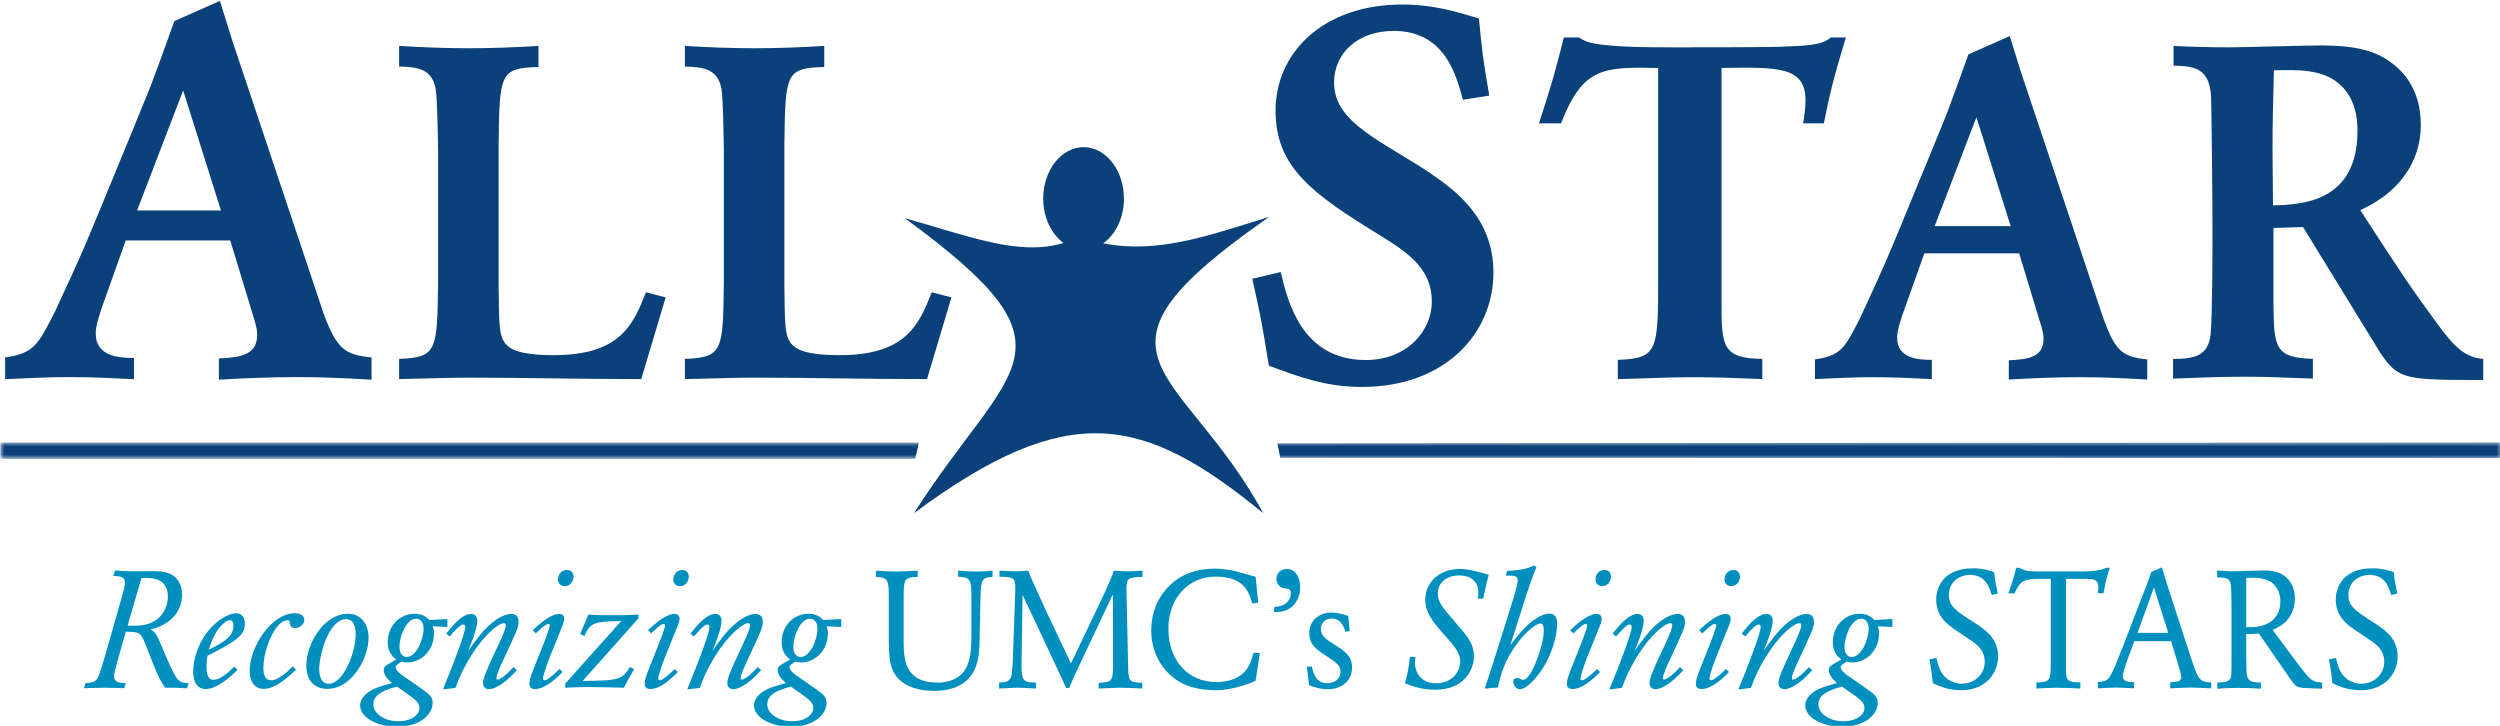
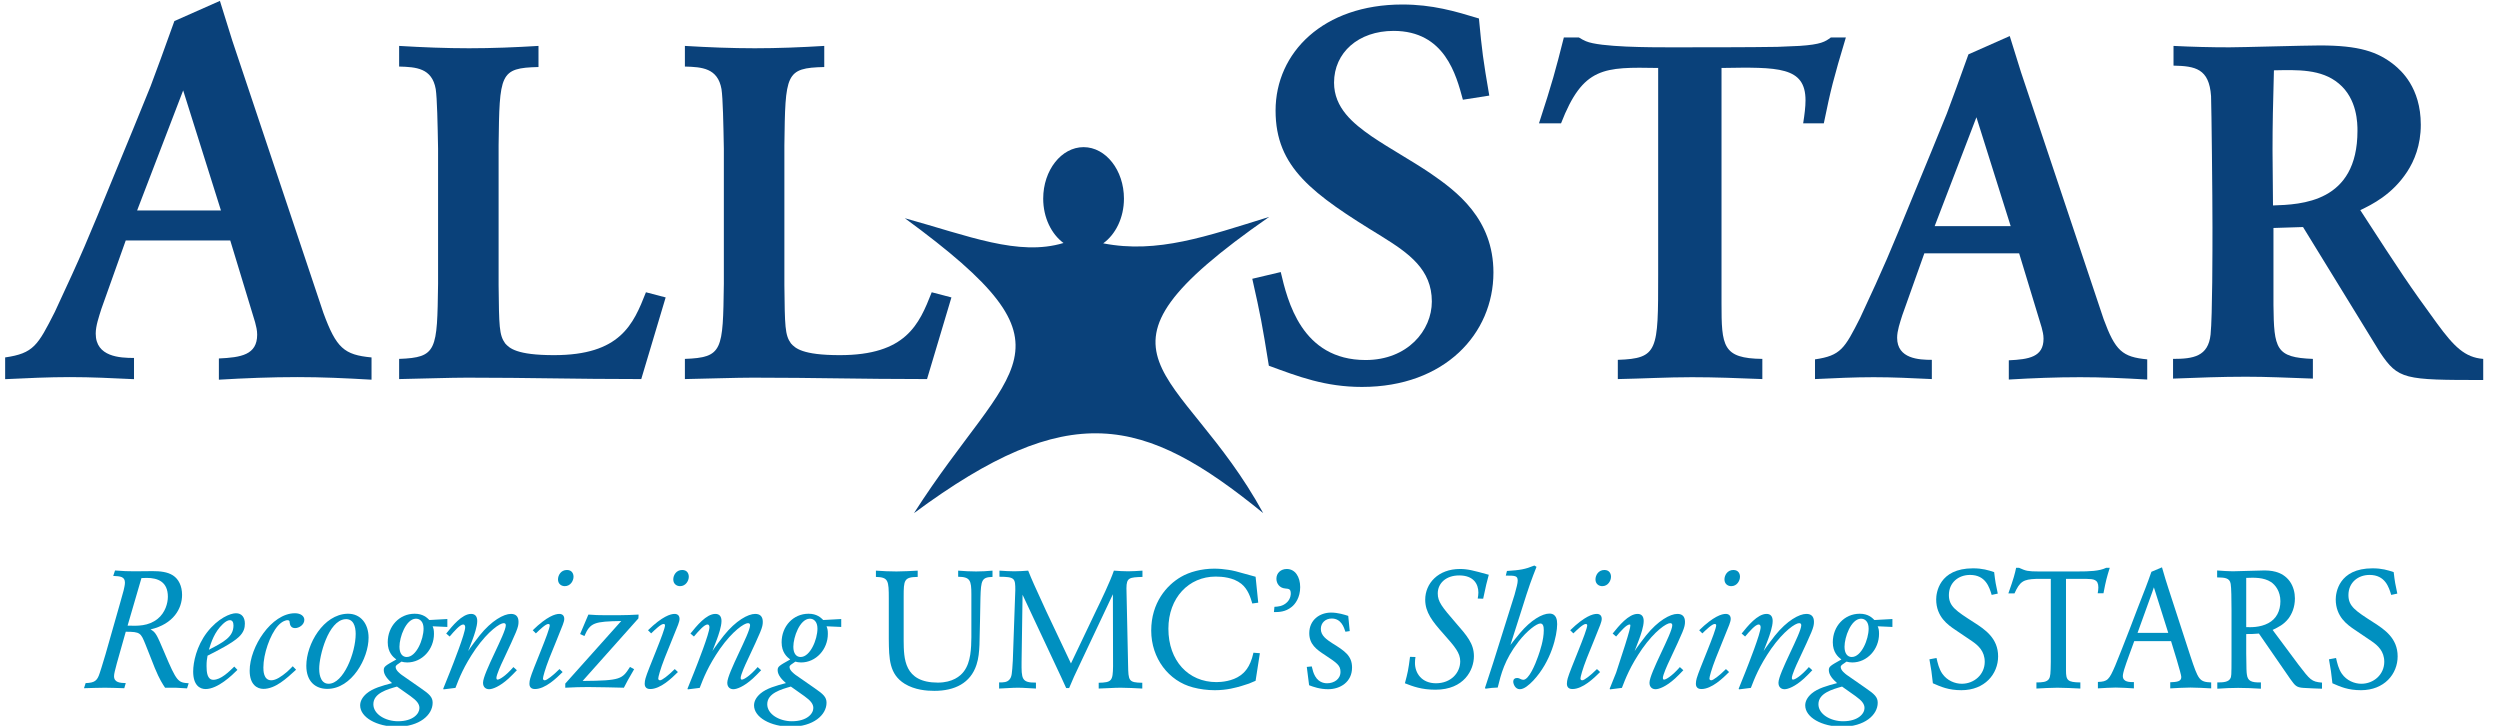
<svg xmlns="http://www.w3.org/2000/svg" xmlns:xlink="http://www.w3.org/1999/xlink" width="310px" height="90px" viewBox="0 0 310 90" version="1.1">
  <title>AllStar-logo</title>
  <defs>
-     <polygon id="path-1" points="0 0 310.19 0 310.19 2.036 0 2.036" />
-   </defs>
+     </defs>
  <g id="AllStar-logo" stroke="none" stroke-width="1" fill="none" fill-rule="evenodd">
    <g id="Group" transform="translate(0.06, 0.11)">
      <path d="M27.209,0 L28.749,4.941 L40.042,38.694 C41.646,43.057 42.609,43.891 46.01,44.212 L46.01,46.971 C42.673,46.779 39.85,46.65 36.834,46.65 C33.561,46.65 30.353,46.779 27.081,46.971 L27.081,44.34 C29.84,44.212 31.829,43.891 31.829,41.389 C31.829,40.811 31.701,40.362 31.572,39.849 L28.492,29.71 L15.53,29.71 L12.514,38.18 C12.194,39.207 11.809,40.298 11.809,41.26 C11.809,44.148 14.824,44.276 16.557,44.276 L16.557,46.907 C13.798,46.779 11.294,46.65 8.6,46.65 C5.969,46.65 3.274,46.779 0.578,46.907 L0.578,44.212 C4.108,43.699 4.622,42.736 6.739,38.565 C10.204,31.122 10.59,30.16 14.247,21.24 C15.722,17.646 17.199,14.117 18.61,10.588 L19.894,7.123 L21.562,2.503 L27.209,0 Z M22.653,11.101 L16.942,25.988 L27.338,25.988 L22.653,11.101 L22.653,11.101 Z" id="Fill-1" fill="#0A417A" />
      <path d="M49.432,5.583 C52.341,5.758 55.25,5.874 58.102,5.874 C60.953,5.874 63.862,5.758 66.713,5.583 L66.713,8.201 C61.883,8.317 61.883,9.016 61.767,17.918 L61.767,35.258 C61.825,40.32 61.825,41.426 62.582,42.473 C63.106,43.055 63.979,43.928 68.633,43.928 C76.837,43.928 78.466,40.146 80.037,36.131 L82.482,36.771 L79.456,46.895 C70.902,46.895 65.84,46.72 57.869,46.72 C55.716,46.72 52.632,46.837 49.432,46.895 L49.432,44.393 C54.145,44.219 54.145,43.345 54.261,35.083 L54.261,18.326 C54.203,15.242 54.145,12.099 53.97,10.936 C53.505,8.317 51.526,8.201 49.432,8.143 L49.432,5.583" id="Fill-2" fill="#0A417A" />
      <path d="M84.867,5.583 C87.776,5.758 90.686,5.874 93.537,5.874 C96.389,5.874 99.298,5.758 102.148,5.583 L102.148,8.201 C97.319,8.317 97.319,9.016 97.203,17.918 L97.203,35.258 C97.261,40.32 97.261,41.426 98.017,42.473 C98.541,43.055 99.414,43.928 104.069,43.928 C112.273,43.928 113.902,40.146 115.473,36.131 L117.917,36.771 L114.892,46.895 C106.338,46.895 101.276,46.72 93.305,46.72 C91.152,46.72 88.068,46.837 84.867,46.895 L84.867,44.393 C89.581,44.219 89.581,43.345 89.697,35.083 L89.697,18.326 C89.639,15.242 89.581,12.099 89.405,10.936 C88.94,8.317 86.962,8.201 84.867,8.143 L84.867,5.583" id="Fill-3" fill="#0A417A" />
      <path d="M158.752,33.625 C159.586,37.153 161.319,44.533 169.275,44.533 C174.472,44.533 177.488,40.876 177.488,37.282 C177.488,33.304 174.666,31.314 171.265,29.197 C162.666,23.935 158.111,20.662 158.111,13.604 C158.111,6.417 164.013,0.449 173.831,0.449 C177.554,0.449 180.377,1.283 183.328,2.182 C183.714,6.288 183.842,7.251 184.611,11.743 L181.339,12.256 C180.505,9.176 179.093,3.721 172.741,3.721 C168.378,3.721 165.362,6.417 165.362,10.139 C165.362,13.283 167.736,15.208 170.046,16.812 C172.42,18.417 174.922,19.764 177.297,21.368 C180.569,23.614 185.126,27.015 185.126,33.688 C185.126,41.26 179.093,47.87 168.826,47.87 C164.271,47.87 160.933,46.587 157.277,45.239 C156.441,40.041 156.249,39.015 155.223,34.459 L158.752,33.625" id="Fill-4" fill="#0A417A" />
      <path d="M195.72,4.535 C196.01,4.71 196.301,4.885 196.593,5.001 C198.338,5.758 204.681,5.758 207.007,5.758 C210.557,5.758 217.073,5.758 220.333,5.7 C221.263,5.641 222.136,5.641 223.067,5.583 C225.744,5.408 226.268,5.059 226.965,4.535 L228.827,4.535 C227.257,9.772 226.965,10.936 226.093,15.184 L223.532,15.184 C223.707,14.078 223.824,13.147 223.824,12.333 C223.824,8.143 220.449,8.201 213.408,8.317 L213.408,37.469 C213.408,42.822 213.525,44.335 218.47,44.393 L218.47,46.895 C215.56,46.779 212.651,46.663 209.742,46.663 C206.659,46.663 203.633,46.837 200.549,46.895 L200.549,44.51 C205.553,44.335 205.553,43.404 205.553,33.978 L205.553,8.317 C198.803,8.201 196.243,8.143 193.509,15.184 L190.774,15.184 C192.46,10.005 192.811,8.667 193.857,4.535 L195.72,4.535" id="Fill-5" fill="#0A417A" />
      <path d="M249.148,4.361 L250.544,8.841 L260.785,39.447 C262.239,43.404 263.112,44.16 266.196,44.451 L266.196,46.953 C263.171,46.779 260.61,46.663 257.876,46.663 C254.908,46.663 251.998,46.779 249.032,46.953 L249.032,44.568 C251.533,44.451 253.338,44.16 253.338,41.891 C253.338,41.368 253.221,40.96 253.105,40.495 L250.312,31.301 L238.558,31.301 L235.823,38.982 C235.532,39.913 235.184,40.902 235.184,41.775 C235.184,44.393 237.918,44.51 239.488,44.51 L239.488,46.895 C236.986,46.779 234.717,46.663 232.274,46.663 C229.887,46.663 227.444,46.779 225,46.895 L225,44.451 C228.201,43.986 228.666,43.113 230.587,39.331 C233.729,32.581 234.077,31.709 237.394,23.621 C238.732,20.362 240.071,17.162 241.351,13.962 L242.514,10.82 L244.027,6.63 L249.148,4.361 Z M245.017,14.428 L239.839,27.927 L249.264,27.927 L245.017,14.428 L245.017,14.428 Z" id="Fill-6" fill="#0A417A" />
      <path d="M269.456,5.583 C271.783,5.7 274.052,5.758 276.379,5.758 C277.197,5.758 279.522,5.7 281.907,5.641 C284.292,5.583 286.738,5.525 287.611,5.525 C292.439,5.525 294.767,6.282 296.861,7.969 C297.618,8.609 300.119,10.704 300.119,15.358 C300.119,17.918 299.304,19.838 298.434,21.177 C296.57,24.028 294.069,25.25 292.615,25.948 C297.791,33.92 298.549,35.083 302.156,40.029 C304.25,42.88 305.589,44.219 307.859,44.393 L307.859,47.011 C298.027,47.011 297.327,46.953 295.057,43.579 L285.516,28.043 C283.944,28.101 283.304,28.101 281.849,28.159 L281.849,37.702 C281.907,43.171 282.14,44.219 286.738,44.393 L286.738,46.837 C283.419,46.72 281.095,46.604 278.418,46.604 C275.391,46.604 272.423,46.72 269.398,46.837 L269.398,44.393 C271.901,44.393 273.762,44.102 274.052,41.368 C274.286,39.04 274.286,30.836 274.286,28.043 C274.286,24.261 274.17,13.38 274.111,11.809 C273.878,8.376 272.133,8.085 269.456,8.027 L269.456,5.583 Z M281.734,18.558 C281.734,20.827 281.792,23.097 281.792,25.366 C285.283,25.25 292.266,25.017 292.266,16.115 C292.266,15.242 292.266,12.158 289.938,10.238 C287.786,8.434 284.817,8.551 281.907,8.609 C281.792,12.856 281.734,15.242 281.734,18.558 L281.734,18.558 Z" id="Fill-7" fill="#0A417A" />
      <path d="M157.317,26.785 C149.577,29.181 143.46,31.377 136.736,30.064 C138.261,28.969 139.31,26.905 139.31,24.519 C139.31,21.003 137.062,18.136 134.304,18.136 C131.548,18.136 129.297,21.003 129.297,24.519 C129.297,26.875 130.318,28.918 131.814,30.022 C126.24,31.704 120.035,29.137 112.137,26.947 C134.771,43.508 125.257,44.742 113.275,63.518 C132.512,49.285 141.713,51.399 156.579,63.518 C146.412,44.904 132.096,44.323 157.317,26.785" id="Fill-8" fill="#0A417A" />
      <g id="Group-12" transform="translate(0, 54.749)">
        <mask id="mask-2" fill="white">
          <use xlink:href="#path-1" />
        </mask>
        <g id="Clip-10" />
        <polyline id="Fill-9" fill="#0A417A" mask="url(#mask-2)" points="158.333 0.116 158.689 1.911 310.19 1.939 310.19 0 158.333 0.116" />
        <polyline id="Fill-11" fill="#0A417A" mask="url(#mask-2)" points="-0.016 0.027 -0.016 2.036 113.43 2.036 113.884 0.027 -0.016 0.027" />
      </g>
      <path d="M14.204,70.628 C15.207,70.71 15.801,70.731 16.599,70.731 L18.852,70.71 C19.774,70.71 20.695,70.793 21.391,71.243 C22.087,71.693 22.517,72.553 22.517,73.659 C22.517,75.338 21.473,77.263 18.607,77.939 C19.241,78.287 19.364,78.533 20.306,80.765 C21.883,84.512 22.026,84.512 23.336,84.615 L23.132,85.249 C21.903,85.167 21.637,85.147 20.408,85.167 C20.101,84.696 19.733,84.164 19.139,82.731 C18.955,82.3 18.176,80.253 17.972,79.782 C17.398,78.369 17.336,78.226 15.534,78.226 L14.429,82.137 C14.224,82.935 14.081,83.426 14.081,83.734 C14.081,84.533 14.839,84.574 15.534,84.594 L15.351,85.229 C14.552,85.209 13.753,85.167 12.954,85.167 C12.094,85.167 11.235,85.209 10.354,85.229 L10.559,84.594 C11.665,84.553 11.992,84.328 12.3,83.365 C12.463,82.874 12.524,82.69 13.016,81.051 L14.818,74.724 L15.268,73.106 C15.33,72.82 15.432,72.43 15.432,72.144 C15.432,71.386 14.859,71.345 13.978,71.304 L14.204,70.628 Z M15.76,77.468 C16.988,77.509 18.34,77.55 19.487,76.628 C20.429,75.871 20.756,74.683 20.756,73.884 C20.756,72.041 19.528,71.55 18.135,71.55 C17.91,71.55 17.664,71.571 17.48,71.571 L15.76,77.468 L15.76,77.468 Z" id="Fill-13" fill="#0090C0" />
      <path d="M29.382,82.956 C28.706,83.631 26.945,85.332 25.43,85.332 C24.714,85.332 23.894,84.86 23.894,83.16 C23.894,82.014 24.304,80.028 25.594,78.328 C26.967,76.547 28.502,75.932 29.199,75.932 C29.936,75.932 30.304,76.464 30.304,77.223 C30.304,77.734 30.182,78.287 29.547,78.881 C28.747,79.639 26.864,80.601 25.676,81.195 C25.594,81.645 25.553,81.912 25.553,82.485 C25.553,83.243 25.635,84.185 26.393,84.185 C27.314,84.185 28.297,83.222 28.993,82.546 L29.382,82.956 Z M28.891,77.447 C28.891,77.038 28.747,76.792 28.44,76.792 C28.236,76.792 27.949,76.915 27.58,77.263 C26.516,78.267 26.127,79.536 25.839,80.458 C27.703,79.495 28.891,78.86 28.891,77.447 L28.891,77.447 Z" id="Fill-14" fill="#0090C0" />
      <path d="M36.653,82.935 C35.465,84.021 34.093,85.311 32.599,85.311 C31.84,85.311 30.899,84.799 30.899,83.058 C30.899,80.11 33.602,75.932 36.51,75.932 C37.247,75.932 37.677,76.301 37.677,76.751 C37.677,77.345 37.042,77.775 36.53,77.775 C36.08,77.775 35.895,77.468 35.855,77.079 C35.855,76.915 35.834,76.792 35.568,76.792 C35.445,76.792 34.953,76.874 34.401,77.489 C33.397,78.635 32.599,81.01 32.599,82.649 C32.599,83.017 32.599,84.246 33.581,84.246 C34.155,84.246 34.851,83.775 35.527,83.202 C35.65,83.079 35.937,82.833 36.243,82.505 L36.653,82.935" id="Fill-15" fill="#0090C0" />
      <path d="M45.643,78.963 C45.643,81.523 43.554,85.311 40.524,85.311 C39.07,85.311 37.923,84.41 37.923,82.444 C37.923,79.741 40.053,76.075 43.022,75.993 C44.68,75.953 45.643,77.263 45.643,78.963 M39.52,82.813 C39.52,83.079 39.52,84.676 40.687,84.676 C42.53,84.676 44.045,80.826 44.045,78.492 C44.045,77.549 43.759,76.587 42.735,76.669 C40.646,76.853 39.52,81.195 39.52,82.813" id="Fill-16" fill="#0090C0" />
      <path d="M52.094,85.209 C53.199,85.966 53.588,86.335 53.588,87.031 C53.588,88.546 51.95,90 49.165,90 C46.646,90 44.599,88.833 44.599,87.358 C44.599,86.888 44.824,86.376 45.398,85.884 C46.176,85.229 47.322,84.922 48.552,84.594 C48.08,84.185 47.527,83.611 47.527,82.997 C47.527,82.546 47.691,82.444 49.083,81.666 C48.674,81.358 48.019,80.785 48.019,79.536 C48.019,77.529 49.473,75.993 51.356,75.993 C52.401,75.993 52.892,76.485 53.179,76.772 L55.411,76.649 L55.411,77.632 L53.588,77.55 C53.691,77.816 53.752,77.98 53.752,78.492 C53.752,80.417 52.278,82.034 50.435,82.034 C50.128,82.034 49.964,81.993 49.719,81.932 L49.165,82.321 C49.043,82.423 49.002,82.485 49.002,82.608 C49.002,83.017 49.554,83.426 49.739,83.57 L52.094,85.209 Z M49.165,85.024 C47.957,85.372 46.237,85.843 46.237,87.215 C46.237,88.464 47.753,89.324 49.289,89.324 C51.173,89.324 51.95,88.382 51.95,87.686 C51.95,87.195 51.643,86.785 50.845,86.212 L49.165,85.024 Z M49.473,80.089 C49.473,80.929 49.841,81.358 50.374,81.358 C51.561,81.358 52.462,79.188 52.462,77.836 C52.462,76.956 51.991,76.587 51.479,76.608 C50.271,76.669 49.473,78.881 49.473,80.089 L49.473,80.089 Z" id="Fill-17" fill="#0090C0" />
      <path d="M55.268,78.451 C56.026,77.509 57.234,76.014 58.36,76.014 C58.852,76.014 59.118,76.321 59.118,76.895 C59.118,77.591 58.729,78.677 58.565,79.126 C58.381,79.618 58.176,80.13 57.992,80.622 C58.196,80.273 59.2,78.942 59.405,78.697 C60.9,76.833 62.415,76.014 63.295,76.014 C63.869,76.014 64.237,76.301 64.237,76.997 C64.237,77.693 64.032,78.123 62.271,81.891 C62.128,82.178 61.493,83.57 61.493,83.959 C61.493,84.021 61.513,84.164 61.637,84.164 C61.882,84.164 62.64,83.713 63.602,82.608 L64.032,82.997 C63.705,83.345 63.295,83.755 63.009,84.021 C61.882,85.045 61.002,85.352 60.592,85.352 C60.183,85.352 59.835,85.106 59.835,84.553 C59.835,83.345 62.66,78.43 62.66,77.427 C62.66,77.243 62.578,77.161 62.395,77.161 C61.944,77.161 60.51,78.103 58.934,80.335 C57.438,82.505 56.866,84.021 56.415,85.188 L54.941,85.372 L54.899,85.29 C55.166,84.635 55.432,83.959 55.698,83.304 C56.128,82.219 57.623,78.43 57.623,77.673 C57.623,77.489 57.561,77.325 57.377,77.325 C56.988,77.325 56.271,78.144 55.698,78.819 L55.268,78.451" id="Fill-18" fill="#0090C0" />
      <path d="M65.999,78.041 C67.78,76.301 68.804,76.014 69.296,76.014 C69.377,76.014 69.91,76.014 69.91,76.628 C69.91,76.833 69.829,77.079 69.726,77.366 C69.501,77.959 68.333,80.826 68.067,81.481 C67.514,82.894 67.269,83.837 67.269,84.021 C67.269,84.164 67.351,84.246 67.494,84.246 C67.74,84.246 68.497,83.672 69.316,82.854 L69.705,83.222 C68.947,83.98 67.555,85.331 66.265,85.331 C65.589,85.331 65.589,84.799 65.589,84.655 C65.589,84.43 65.63,84.226 65.692,84 C65.978,82.935 68.108,78.123 68.108,77.427 C68.108,77.263 67.965,77.263 67.923,77.263 C67.596,77.263 66.88,77.959 66.388,78.43 L65.999,78.041 Z M71.057,71.407 C71.057,71.898 70.688,72.574 69.972,72.574 C69.562,72.574 69.132,72.308 69.132,71.734 C69.132,71.243 69.48,70.567 70.238,70.567 C70.852,70.567 71.057,71.018 71.057,71.407 L71.057,71.407 Z" id="Fill-19" fill="#0090C0" />
      <path d="M72.9,76.096 C73.842,76.157 74.047,76.178 75.112,76.178 L76.566,76.178 C77.753,76.157 78.142,76.157 79.125,76.096 L79.104,76.567 L72.184,84.328 C76.955,84.287 77.078,84.102 78.061,82.588 L78.572,82.874 C77.815,84.164 77.692,84.41 77.302,85.167 C76.402,85.147 74.17,85.085 72.859,85.085 C71.815,85.085 71.343,85.106 70.033,85.167 L70.033,84.655 L76.975,76.895 C73.658,76.956 73.126,77.079 72.409,78.758 L71.876,78.512 L72.9,76.096" id="Fill-20" fill="#0090C0" />
      <path d="M80.293,78.041 C82.075,76.301 83.099,76.014 83.59,76.014 C83.672,76.014 84.204,76.014 84.204,76.628 C84.204,76.833 84.123,77.079 84.021,77.366 C83.795,77.959 82.628,80.826 82.361,81.481 C81.809,82.894 81.563,83.837 81.563,84.021 C81.563,84.164 81.645,84.246 81.789,84.246 C82.034,84.246 82.791,83.672 83.611,82.854 L84,83.222 C83.242,83.98 81.85,85.331 80.559,85.331 C79.883,85.331 79.883,84.799 79.883,84.655 C79.883,84.43 79.925,84.226 79.986,84 C80.273,82.935 82.402,78.123 82.402,77.427 C82.402,77.263 82.259,77.263 82.218,77.263 C81.891,77.263 81.174,77.959 80.682,78.43 L80.293,78.041 Z M85.351,71.407 C85.351,71.898 84.982,72.574 84.266,72.574 C83.856,72.574 83.426,72.308 83.426,71.734 C83.426,71.243 83.774,70.567 84.532,70.567 C85.147,70.567 85.351,71.018 85.351,71.407 L85.351,71.407 Z" id="Fill-21" fill="#0090C0" />
      <path d="M85.556,78.451 C86.314,77.509 87.522,76.014 88.648,76.014 C89.14,76.014 89.406,76.321 89.406,76.895 C89.406,77.591 89.017,78.677 88.853,79.126 C88.669,79.618 88.464,80.13 88.28,80.622 C88.485,80.273 89.488,78.942 89.693,78.697 C91.188,76.833 92.703,76.014 93.583,76.014 C94.157,76.014 94.526,76.301 94.526,76.997 C94.526,77.693 94.32,78.123 92.559,81.891 C92.416,82.178 91.781,83.57 91.781,83.959 C91.781,84.021 91.802,84.164 91.925,84.164 C92.17,84.164 92.928,83.713 93.89,82.608 L94.32,82.997 C93.993,83.345 93.583,83.755 93.297,84.021 C92.17,85.045 91.29,85.352 90.88,85.352 C90.471,85.352 90.123,85.106 90.123,84.553 C90.123,83.345 92.948,78.43 92.948,77.427 C92.948,77.243 92.866,77.161 92.683,77.161 C92.232,77.161 90.798,78.103 89.222,80.335 C87.726,82.505 87.154,84.021 86.703,85.188 L85.228,85.372 L85.188,85.29 C85.454,84.635 85.72,83.959 85.987,83.304 C86.416,82.219 87.911,78.43 87.911,77.673 C87.911,77.489 87.85,77.325 87.665,77.325 C87.276,77.325 86.559,78.144 85.987,78.819 L85.556,78.451" id="Fill-22" fill="#0090C0" />
      <path d="M100.935,85.209 C102.041,85.966 102.43,86.335 102.43,87.031 C102.43,88.546 100.792,90 98.007,90 C95.488,90 93.441,88.833 93.441,87.358 C93.441,86.888 93.667,86.376 94.24,85.884 C95.018,85.229 96.164,84.922 97.393,84.594 C96.922,84.185 96.369,83.611 96.369,82.997 C96.369,82.546 96.533,82.444 97.925,81.666 C97.516,81.358 96.861,80.785 96.861,79.536 C96.861,77.529 98.314,75.993 100.198,75.993 C101.243,75.993 101.734,76.485 102.021,76.772 L104.253,76.649 L104.253,77.632 L102.43,77.55 C102.532,77.816 102.594,77.98 102.594,78.492 C102.594,80.417 101.12,82.034 99.277,82.034 C98.97,82.034 98.806,81.993 98.561,81.932 L98.007,82.321 C97.885,82.423 97.843,82.485 97.843,82.608 C97.843,83.017 98.396,83.426 98.58,83.57 L100.935,85.209 Z M98.007,85.024 C96.799,85.372 95.079,85.843 95.079,87.215 C95.079,88.464 96.594,89.324 98.13,89.324 C100.014,89.324 100.792,88.382 100.792,87.686 C100.792,87.195 100.485,86.785 99.686,86.212 L98.007,85.024 Z M98.314,80.089 C98.314,80.929 98.683,81.358 99.215,81.358 C100.403,81.358 101.304,79.188 101.304,77.836 C101.304,76.956 100.832,76.587 100.321,76.608 C99.113,76.669 98.314,78.881 98.314,80.089 L98.314,80.089 Z" id="Fill-23" fill="#0090C0" />
      <path d="M108.554,70.649 C109.414,70.71 110.254,70.751 111.113,70.751 C111.973,70.751 112.854,70.69 113.734,70.649 L113.734,71.427 C112.035,71.448 111.995,71.817 111.995,73.884 L111.995,79.331 C112.015,81.522 112.015,84.533 116.233,84.533 C118.055,84.533 119.018,83.734 119.448,83.16 C120.349,81.993 120.369,80.191 120.39,78.922 L120.39,73.598 C120.39,71.858 120.247,71.427 118.752,71.407 L118.752,70.649 C119.509,70.71 120.247,70.751 120.984,70.751 C121.66,70.751 122.335,70.71 123.01,70.649 L123.01,71.427 C121.68,71.468 121.578,71.817 121.516,74.007 C121.495,74.847 121.434,78.942 121.393,79.863 C121.352,80.704 121.291,81.522 121.025,82.321 C120.287,84.594 118.322,85.556 115.803,85.556 C114.861,85.556 113.386,85.454 112.117,84.676 C110.213,83.488 110.172,81.604 110.151,79.126 L110.151,74.151 C110.151,71.877 110.11,71.468 108.554,71.427 L108.554,70.649" id="Fill-24" fill="#0090C0" />
      <path d="M123.872,70.649 C124.568,70.69 125.059,70.731 125.715,70.731 C126.288,70.731 126.861,70.69 127.435,70.649 C127.926,71.877 128.11,72.267 129.667,75.666 L132.738,82.157 L135.871,75.584 C136.383,74.54 137.633,71.939 138.062,70.649 C138.635,70.69 139.23,70.731 139.823,70.731 C140.417,70.731 140.888,70.69 141.605,70.649 L141.605,71.427 C140.008,71.488 139.619,71.488 139.619,72.84 L139.823,82.362 C139.864,84.287 139.864,84.533 141.584,84.553 L141.584,85.27 C140.704,85.229 139.802,85.167 138.902,85.167 C138.022,85.167 137.202,85.249 136.178,85.27 L136.178,84.553 C137.776,84.512 137.939,84.348 137.959,82.485 L137.939,73.577 L134.131,81.645 C133.106,83.795 132.963,84.123 132.513,85.208 L132.145,85.208 L131.51,83.816 L126.738,73.639 L126.616,81.932 C126.595,84.082 126.616,84.553 128.397,84.533 L128.397,85.27 C127.701,85.249 126.902,85.167 126.165,85.167 C125.387,85.167 124.608,85.249 123.83,85.27 L123.83,84.512 C124.363,84.512 124.814,84.512 125.121,84.144 C125.407,83.795 125.427,83.468 125.53,81.789 L125.838,73.065 C125.838,71.632 125.797,71.407 123.872,71.407 L123.872,70.649" id="Fill-25" fill="#0090C0" />
      <path d="M155.633,84.308 C154.957,84.615 154.691,84.717 153.913,84.942 C153.216,85.147 152.11,85.475 150.575,85.475 C149.654,85.475 148.711,85.352 147.872,85.127 C144.862,84.348 142.691,81.523 142.691,78.082 C142.691,74.622 144.616,72.451 146.377,71.427 C147.421,70.813 148.937,70.403 150.514,70.403 C151.108,70.403 151.743,70.465 152.254,70.547 C152.889,70.649 152.951,70.649 155.633,71.407 L155.961,74.622 L155.224,74.724 C155.018,74.007 154.691,72.943 153.872,72.287 C152.868,71.488 151.497,71.386 150.677,71.386 C147.36,71.386 144.821,74.007 144.821,77.857 C144.821,81.829 147.298,84.471 150.78,84.471 C151.373,84.471 152.766,84.369 153.77,83.631 C154.118,83.365 154.957,82.751 155.367,80.826 L156.165,80.888 L155.633,84.308" id="Fill-26" fill="#0090C0" />
      <path d="M157.969,75.134 C158.378,75.113 159.013,75.092 159.545,74.56 C159.995,74.11 159.995,73.577 159.995,73.495 C159.995,72.922 159.771,72.902 159.3,72.861 C158.582,72.799 158.215,72.226 158.215,71.653 C158.215,70.936 158.767,70.444 159.504,70.444 C160.528,70.444 161.163,71.407 161.163,72.697 C161.163,73.987 160.549,74.806 160.099,75.154 C159.321,75.789 158.48,75.789 157.907,75.789 L157.969,75.134" id="Fill-27" fill="#0090C0" />
      <path d="M162.597,82.526 C162.72,83.037 162.802,83.365 163.027,83.755 C163.518,84.615 164.338,84.615 164.501,84.615 C165.341,84.615 166.16,84.123 166.16,83.202 C166.16,82.403 165.751,82.116 164.235,81.113 C163.191,80.437 162.289,79.782 162.289,78.41 C162.289,76.751 163.6,75.85 164.993,75.85 C165.853,75.85 166.672,76.117 167.122,76.26 L167.307,78.144 L166.774,78.226 C166.59,77.673 166.242,76.587 165.075,76.587 C164.297,76.587 163.723,77.12 163.723,77.878 C163.723,78.717 164.44,79.188 165.156,79.659 C166.672,80.601 167.594,81.195 167.594,82.669 C167.594,84.451 166.14,85.352 164.624,85.352 C163.621,85.352 162.802,85.065 162.269,84.86 L161.982,82.587 L162.597,82.526" id="Fill-28" fill="#0090C0" />
      <path d="M175.458,81.358 C175.417,81.604 175.396,81.829 175.396,82.096 C175.396,83.386 176.256,84.615 177.997,84.615 C179.859,84.615 181.007,83.325 181.007,81.891 C181.007,80.847 180.352,80.089 178.918,78.471 C177.546,76.935 176.666,75.809 176.666,74.253 C176.666,72.226 178.283,70.444 180.965,70.444 C181.908,70.444 182.563,70.608 184.549,71.161 C184.283,72.124 184.201,72.492 183.853,74.13 L183.177,74.11 C183.219,73.864 183.259,73.618 183.259,73.373 C183.259,72.287 182.645,71.243 180.884,71.243 C179.205,71.243 178.222,72.246 178.222,73.475 C178.222,74.499 178.734,75.134 180.433,77.1 C181.846,78.717 182.706,79.7 182.706,81.256 C182.706,82.956 181.498,85.413 177.935,85.413 C176.215,85.413 175.13,85.004 174.147,84.615 C174.495,83.325 174.577,82.956 174.782,81.338 L175.458,81.358" id="Fill-29" fill="#0090C0" />
      <path d="M186.802,70.69 C188.421,70.588 189.055,70.485 190.202,70.014 L190.468,70.178 C189.833,71.796 189.588,72.41 188.584,75.625 L187.233,79.864 C187.397,79.659 188.195,78.635 188.399,78.41 C189.772,76.772 191.185,75.973 192.065,75.973 C192.946,75.973 193.028,76.772 193.028,77.284 C193.028,78.677 192.291,81.912 190.059,84.287 C189.526,84.84 188.932,85.352 188.399,85.352 C187.806,85.352 187.581,84.676 187.581,84.41 C187.581,84.123 187.765,83.959 188.051,83.959 C188.134,83.959 188.216,83.98 188.297,84 C188.441,84.062 188.564,84.144 188.707,84.164 L188.83,84.185 C189.526,84.185 190.325,82.259 190.673,81.256 C190.898,80.621 191.369,79.249 191.369,78.041 C191.369,77.57 191.287,77.202 190.939,77.202 C190.488,77.202 189.281,78.103 188.236,79.454 C186.495,81.707 186.065,83.488 185.656,85.147 C185,85.167 184.878,85.188 184.141,85.29 L184.079,85.188 C184.611,83.591 184.795,83.017 185.082,82.116 L187.745,73.639 C187.99,72.738 188.134,72.226 188.134,71.898 C188.134,71.284 187.847,71.263 186.659,71.263 L186.802,70.69" id="Fill-30" fill="#0090C0" />
      <path d="M194.646,78.041 C196.427,76.301 197.452,76.014 197.943,76.014 C198.024,76.014 198.557,76.014 198.557,76.628 C198.557,76.833 198.475,77.079 198.373,77.366 C198.148,77.959 196.981,80.826 196.714,81.481 C196.161,82.894 195.916,83.837 195.916,84.021 C195.916,84.164 195.998,84.246 196.141,84.246 C196.387,84.246 197.144,83.672 197.963,82.854 L198.352,83.222 C197.594,83.98 196.202,85.331 194.912,85.331 C194.236,85.331 194.236,84.799 194.236,84.655 C194.236,84.43 194.277,84.226 194.338,84 C194.625,82.935 196.755,78.123 196.755,77.427 C196.755,77.263 196.611,77.263 196.57,77.263 C196.243,77.263 195.526,77.959 195.035,78.43 L194.646,78.041 Z M199.704,71.407 C199.704,71.898 199.335,72.574 198.619,72.574 C198.209,72.574 197.778,72.308 197.778,71.734 C197.778,71.243 198.127,70.567 198.885,70.567 C199.499,70.567 199.704,71.018 199.704,71.407 L199.704,71.407 Z" id="Fill-31" fill="#0090C0" />
-       <path d="M199.909,78.451 C200.667,77.509 201.875,76.014 203.001,76.014 C203.493,76.014 203.758,76.321 203.758,76.895 C203.758,77.591 203.369,78.677 203.206,79.126 C203.022,79.618 202.817,80.13 202.633,80.622 C202.837,80.273 203.841,78.942 204.045,78.697 C205.541,76.833 207.055,76.014 207.936,76.014 C208.51,76.014 208.878,76.301 208.878,76.997 C208.878,77.693 208.673,78.123 206.912,81.891 C206.769,82.178 206.134,83.57 206.134,83.959 C206.134,84.021 206.154,84.164 206.278,84.164 C206.523,84.164 207.281,83.713 208.243,82.608 L208.673,82.997 C208.346,83.345 207.936,83.755 207.649,84.021 C206.523,85.045 205.643,85.352 205.233,85.352 C204.823,85.352 204.476,85.106 204.476,84.553 C204.476,83.345 207.301,78.43 207.301,77.427 C207.301,77.243 207.219,77.161 207.035,77.161 C206.584,77.161 205.152,78.103 203.574,80.335 C202.079,82.505 201.506,84.021 201.056,85.188 L199.582,85.372 L199.54,85.29 C199.807,84.635 200.073,83.959 200.339,83.304 C200.769,82.219 202.264,78.43 202.264,77.673 C202.264,77.489 202.202,77.325 202.018,77.325 C201.629,77.325 200.912,78.144 200.339,78.819 L199.909,78.451" id="Fill-32" fill="#0090C0" />
+       <path d="M199.909,78.451 C200.667,77.509 201.875,76.014 203.001,76.014 C203.493,76.014 203.758,76.321 203.758,76.895 C203.758,77.591 203.369,78.677 203.206,79.126 C203.022,79.618 202.817,80.13 202.633,80.622 C202.837,80.273 203.841,78.942 204.045,78.697 C205.541,76.833 207.055,76.014 207.936,76.014 C208.51,76.014 208.878,76.301 208.878,76.997 C208.878,77.693 208.673,78.123 206.912,81.891 C206.769,82.178 206.134,83.57 206.134,83.959 C206.134,84.021 206.154,84.164 206.278,84.164 C206.523,84.164 207.281,83.713 208.243,82.608 L208.673,82.997 C208.346,83.345 207.936,83.755 207.649,84.021 C206.523,85.045 205.643,85.352 205.233,85.352 C204.823,85.352 204.476,85.106 204.476,84.553 C204.476,83.345 207.301,78.43 207.301,77.427 C207.301,77.243 207.219,77.161 207.035,77.161 C206.584,77.161 205.152,78.103 203.574,80.335 C202.079,82.505 201.506,84.021 201.056,85.188 L199.582,85.372 L199.54,85.29 C199.807,84.635 200.073,83.959 200.339,83.304 C202.264,77.489 202.202,77.325 202.018,77.325 C201.629,77.325 200.912,78.144 200.339,78.819 L199.909,78.451" id="Fill-32" fill="#0090C0" />
      <path d="M210.64,78.041 C212.421,76.301 213.445,76.014 213.937,76.014 C214.018,76.014 214.551,76.014 214.551,76.628 C214.551,76.833 214.469,77.079 214.367,77.366 C214.141,77.959 212.974,80.826 212.708,81.481 C212.155,82.894 211.91,83.837 211.91,84.021 C211.91,84.164 211.992,84.246 212.135,84.246 C212.381,84.246 213.138,83.672 213.957,82.854 L214.346,83.222 C213.588,83.98 212.196,85.331 210.906,85.331 C210.23,85.331 210.23,84.799 210.23,84.655 C210.23,84.43 210.271,84.226 210.332,84 C210.619,82.935 212.748,78.123 212.748,77.427 C212.748,77.263 212.605,77.263 212.564,77.263 C212.237,77.263 211.52,77.959 211.029,78.43 L210.64,78.041 Z M215.698,71.407 C215.698,71.898 215.329,72.574 214.612,72.574 C214.203,72.574 213.773,72.308 213.773,71.734 C213.773,71.243 214.12,70.567 214.878,70.567 C215.493,70.567 215.698,71.018 215.698,71.407 L215.698,71.407 Z" id="Fill-33" fill="#0090C0" />
      <path d="M215.903,78.451 C216.66,77.509 217.869,76.014 218.994,76.014 C219.487,76.014 219.752,76.321 219.752,76.895 C219.752,77.591 219.364,78.677 219.2,79.126 C219.015,79.618 218.811,80.13 218.626,80.622 C218.831,80.273 219.835,78.942 220.039,78.697 C221.534,76.833 223.05,76.014 223.93,76.014 C224.503,76.014 224.871,76.301 224.871,76.997 C224.871,77.693 224.667,78.123 222.906,81.891 C222.763,82.178 222.128,83.57 222.128,83.959 C222.128,84.021 222.148,84.164 222.271,84.164 C222.517,84.164 223.275,83.713 224.237,82.608 L224.667,82.997 C224.34,83.345 223.93,83.755 223.643,84.021 C222.517,85.045 221.637,85.352 221.227,85.352 C220.817,85.352 220.469,85.106 220.469,84.553 C220.469,83.345 223.295,78.43 223.295,77.427 C223.295,77.243 223.213,77.161 223.029,77.161 C222.579,77.161 221.145,78.103 219.568,80.335 C218.073,82.505 217.5,84.021 217.049,85.188 L215.575,85.372 L215.534,85.29 C215.8,84.635 216.067,83.959 216.333,83.304 C216.762,82.219 218.258,78.43 218.258,77.673 C218.258,77.489 218.196,77.325 218.012,77.325 C217.623,77.325 216.906,78.144 216.333,78.819 L215.903,78.451" id="Fill-34" fill="#0090C0" />
      <path d="M231.282,85.209 C232.388,85.966 232.777,86.335 232.777,87.031 C232.777,88.546 231.139,90 228.354,90 C225.835,90 223.787,88.833 223.787,87.358 C223.787,86.888 224.013,86.376 224.586,85.884 C225.364,85.229 226.51,84.922 227.74,84.594 C227.269,84.185 226.715,83.611 226.715,82.997 C226.715,82.546 226.88,82.444 228.272,81.666 C227.862,81.358 227.208,80.785 227.208,79.536 C227.208,77.529 228.661,75.993 230.544,75.993 C231.589,75.993 232.081,76.485 232.367,76.772 L234.599,76.649 L234.599,77.632 L232.777,77.55 C232.879,77.816 232.941,77.98 232.941,78.492 C232.941,80.417 231.466,82.034 229.623,82.034 C229.316,82.034 229.153,81.993 228.907,81.932 L228.354,82.321 C228.231,82.423 228.19,82.485 228.19,82.608 C228.19,83.017 228.743,83.426 228.927,83.57 L231.282,85.209 Z M228.354,85.024 C227.145,85.372 225.426,85.843 225.426,87.215 C225.426,88.464 226.941,89.324 228.477,89.324 C230.361,89.324 231.139,88.382 231.139,87.686 C231.139,87.195 230.831,86.785 230.033,86.212 L228.354,85.024 Z M228.661,80.089 C228.661,80.929 229.029,81.358 229.562,81.358 C230.75,81.358 231.651,79.188 231.651,77.836 C231.651,76.956 231.179,76.587 230.668,76.608 C229.46,76.669 228.661,78.881 228.661,80.089 L228.661,80.089 Z" id="Fill-35" fill="#0090C0" />
      <path d="M240.068,81.481 C240.211,82.116 240.375,82.833 240.784,83.426 C241.378,84.287 242.361,84.676 243.201,84.676 C244.736,84.676 246.047,83.529 246.047,81.952 C246.047,80.642 245.248,79.925 244.47,79.393 C244.184,79.188 242.709,78.205 242.381,77.98 C241.501,77.386 240.027,76.383 240.027,74.212 C240.027,73.434 240.375,70.362 244.593,70.362 C245.76,70.362 246.477,70.588 247.214,70.833 C247.357,72.041 247.419,72.369 247.665,73.496 L246.908,73.659 C246.621,72.717 246.169,71.181 244.224,71.181 C242.791,71.181 241.603,72.124 241.603,73.68 C241.603,75.072 242.463,75.625 244.695,77.058 C246.108,77.959 247.706,79.045 247.706,81.277 C247.706,83.468 246.047,85.474 243.159,85.474 C241.542,85.474 240.6,85.045 239.617,84.615 C239.474,83.283 239.412,82.894 239.187,81.645 L240.068,81.481" id="Fill-36" fill="#0090C0" />
      <path d="M261.549,70.301 C261.181,71.488 261.079,71.837 260.771,73.454 L260.055,73.454 C260.096,73.209 260.136,72.983 260.136,72.738 C260.136,71.714 259.522,71.693 258.682,71.673 L256.123,71.673 L256.123,83.017 C256.123,84.266 256.328,84.491 257.904,84.512 L257.904,85.27 C256.962,85.229 256,85.167 255.058,85.167 C254.198,85.167 253.318,85.229 252.457,85.27 L252.457,84.512 C253.174,84.512 253.726,84.471 253.993,84.102 C254.198,83.795 254.218,83.427 254.239,81.952 L254.239,71.673 L252.396,71.673 C250.84,71.734 250.409,71.98 249.734,73.475 L248.976,73.475 C249.673,71.509 249.775,71.059 249.938,70.301 L250.307,70.301 C250.717,70.485 251.003,70.608 251.331,70.67 C251.679,70.731 252.089,70.751 252.724,70.751 L257.536,70.751 C259.031,70.751 260.259,70.71 261.099,70.301 L261.549,70.301" id="Fill-37" fill="#0090C0" />
      <path d="M268.026,70.239 C268.415,71.591 268.496,71.837 268.824,72.861 L271.568,81.298 C272.53,84.185 272.653,84.451 274.127,84.512 L274.127,85.249 C273.268,85.209 272.407,85.147 271.547,85.147 C270.728,85.147 269.95,85.209 269.05,85.249 L269.05,84.491 C269.828,84.451 270.421,84.43 270.421,83.837 C270.421,83.468 269.356,80.048 269.152,79.393 L264.585,79.393 C264.196,80.478 263.603,82.034 263.336,82.915 C263.295,83.058 263.172,83.488 263.172,83.713 C263.172,84.491 264.032,84.471 264.544,84.471 L264.544,85.249 C263.786,85.209 263.029,85.147 262.292,85.147 C261.554,85.147 260.858,85.209 260.08,85.249 L260.08,84.451 C261.288,84.41 261.473,84.185 262.23,82.424 C262.66,81.4 263.275,79.802 264.012,77.918 L265.035,75.236 C265.834,73.188 266.183,72.328 266.715,70.793 L268.026,70.239 Z M267.022,72.717 L266.776,73.434 L264.995,78.369 L268.804,78.369 L267.022,72.717 L267.022,72.717 Z" id="Fill-38" fill="#0090C0" />
      <path d="M274.864,70.628 C275.52,70.67 276.157,70.731 276.81,70.731 C277.342,70.731 280.005,70.628 280.62,70.628 C281.336,70.628 282.892,70.628 283.875,71.98 C284.325,72.615 284.509,73.393 284.509,74.089 C284.509,75.215 284.119,76.035 283.71,76.587 C283.118,77.345 282.461,77.652 281.745,78.001 L284.959,82.321 C286.395,84.185 286.557,84.43 287.869,84.533 L287.869,85.29 C287.46,85.29 285.904,85.209 285.555,85.188 C284.674,85.127 284.531,84.901 283.935,84.082 L280.046,78.451 C279.33,78.512 279.105,78.512 278.471,78.512 L278.471,80.929 C278.49,82.915 278.509,83.222 278.55,83.509 C278.654,84.348 279.105,84.533 280.293,84.512 L280.293,85.29 C279.349,85.229 278.407,85.188 277.466,85.188 C276.607,85.188 275.726,85.229 274.886,85.29 L274.886,84.512 C275.624,84.512 276.258,84.471 276.502,84.021 C276.626,83.795 276.648,83.755 276.648,81.318 L276.648,75.584 C276.648,74.232 276.626,72.717 276.544,72.287 C276.42,71.509 275.745,71.509 274.864,71.489 L274.864,70.628 Z M278.471,77.652 C278.981,77.673 280.189,77.714 281.213,77.161 C282.217,76.628 282.709,75.646 282.709,74.437 C282.709,73.209 282.074,72.41 281.542,72.062 C280.639,71.468 279.431,71.509 278.471,71.55 L278.471,77.652 L278.471,77.652 Z" id="Fill-39" fill="#0090C0" />
      <path d="M289.609,81.481 C289.754,82.116 289.916,82.833 290.325,83.426 C290.921,84.287 291.904,84.676 292.744,84.676 C294.278,84.676 295.59,83.529 295.59,81.952 C295.59,80.642 294.791,79.925 294.012,79.393 C293.726,79.188 292.252,78.205 291.923,77.98 C291.045,77.386 289.571,76.383 289.571,74.212 C289.571,73.434 289.916,70.362 294.135,70.362 C295.302,70.362 296.021,70.588 296.757,70.833 C296.899,72.041 296.962,72.369 297.207,73.496 L296.449,73.659 C296.164,72.717 295.711,71.181 293.767,71.181 C292.335,71.181 291.146,72.124 291.146,73.68 C291.146,75.072 292.005,75.625 294.237,77.058 C295.65,77.959 297.248,79.045 297.248,81.277 C297.248,83.468 295.59,85.474 292.702,85.474 C291.083,85.474 290.142,85.045 289.159,84.615 C289.016,83.283 288.956,82.894 288.731,81.645 L289.609,81.481" id="Fill-40" fill="#0090C0" />
    </g>
  </g>
</svg>